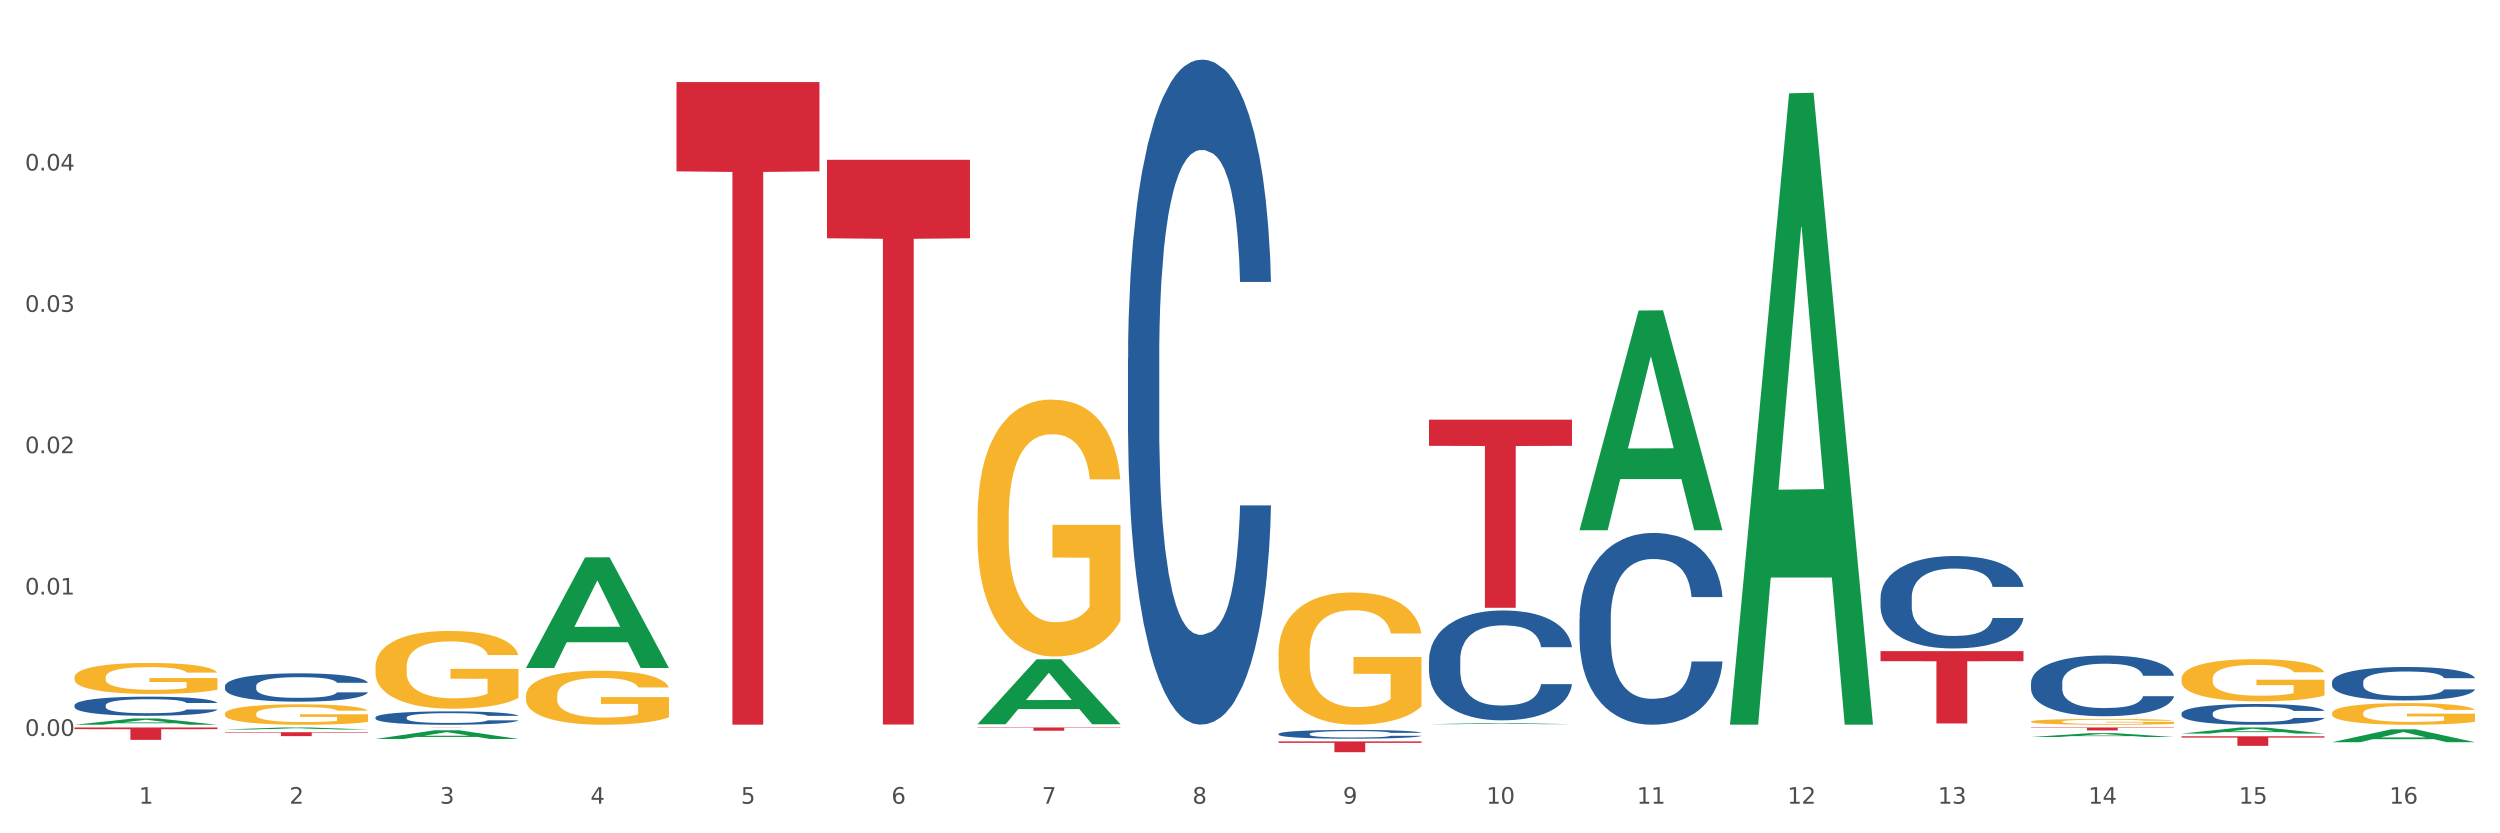
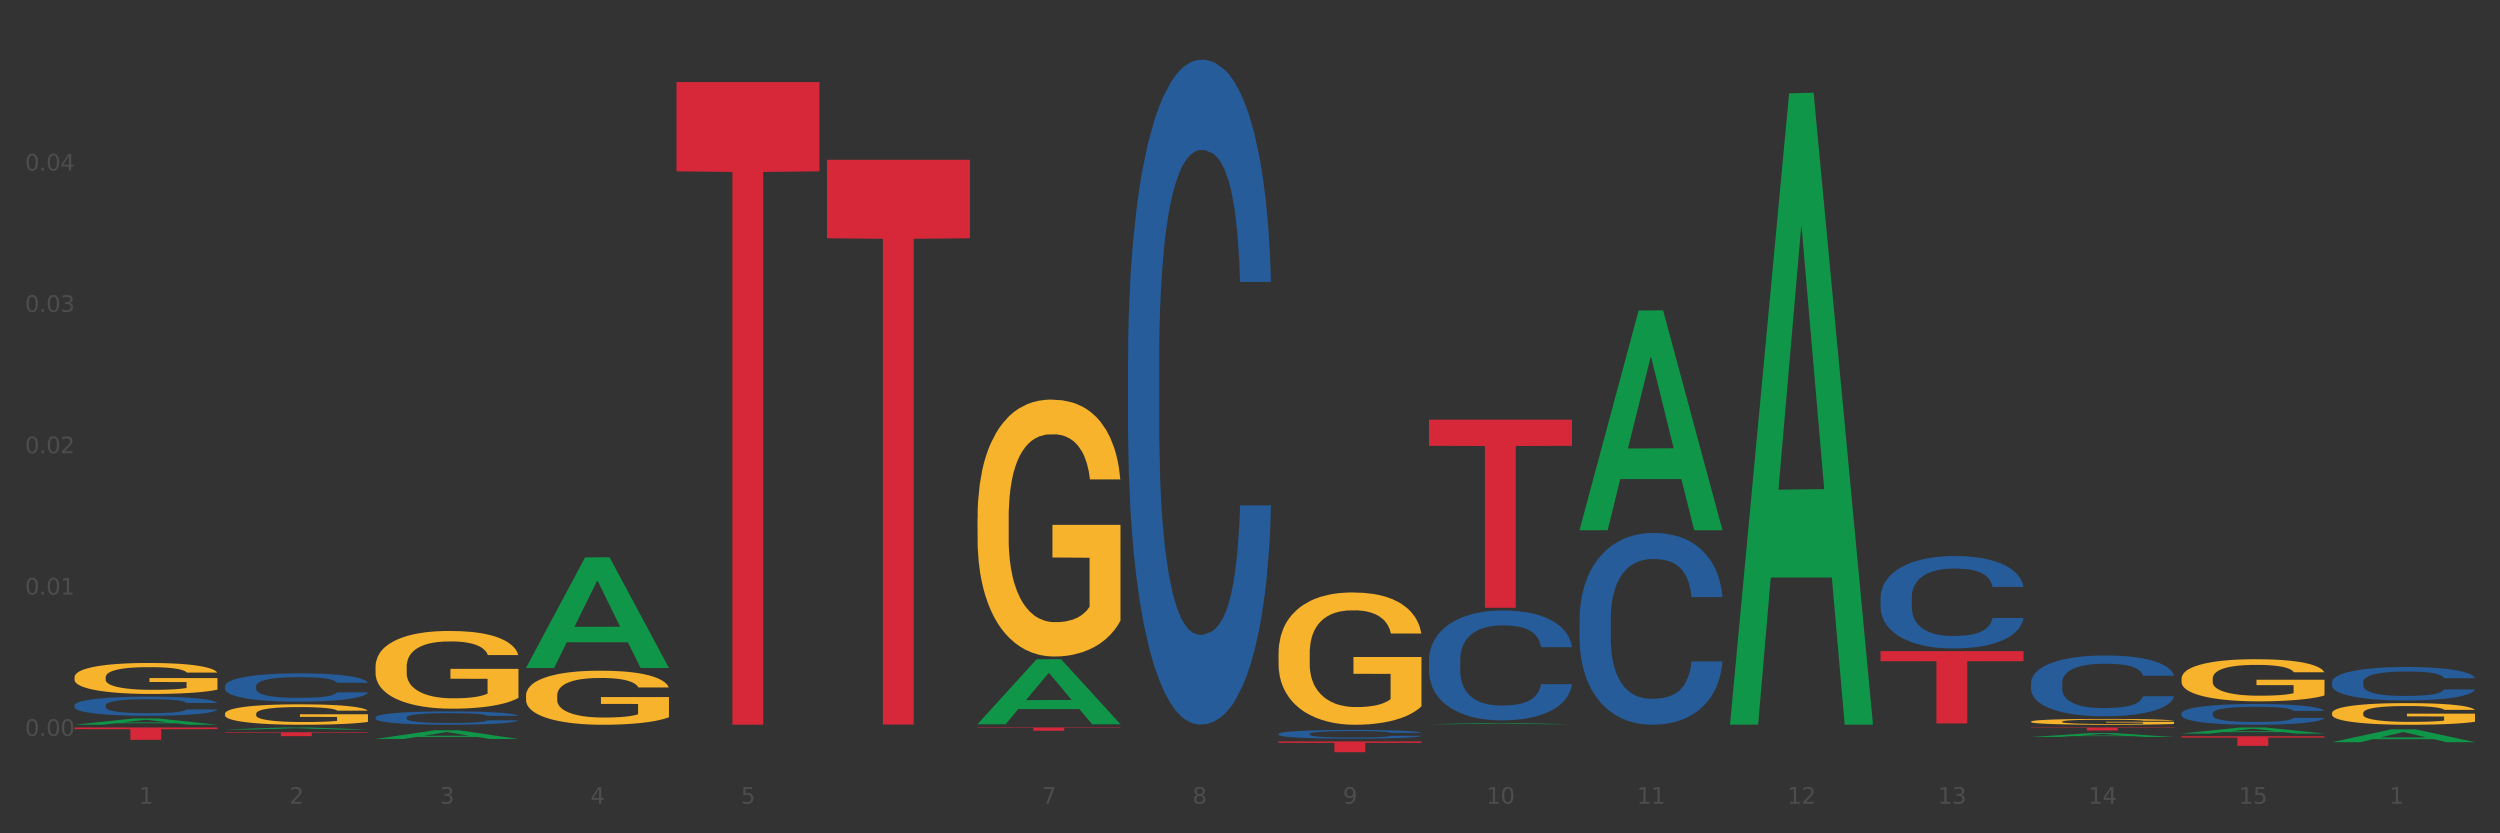
<svg xmlns="http://www.w3.org/2000/svg" xmlns:xlink="http://www.w3.org/1999/xlink" width="1080pt" height="360pt" viewBox="0 0 1080 360" version="1.1">
  <rect x="0" y="0" width="1080" height="360" fill="#333333" stroke="none" />
  <defs>
    <style type="text/css">*{stroke-linejoin: round; stroke-linecap: butt}</style>
  </defs>
  <g id="figure_1">
    <g id="patch_1">
-       <path d="M 0 360  L 1080 360  L 1080 0  L 0 0  z " style="fill: #ffffff; stroke: #ffffff; stroke-linejoin: miter" />
-     </g>
+       </g>
    <g id="axes_1">
      <g id="matplotlib.axis_1">
        <g id="xtick_1">
          <g id="text_1">
            <g style="fill: #4d4d4d" transform="translate(60.004 347.204) scale(0.096 -0.096)">
              <defs>
                <path id="DejaVuSans-31" d="M 794 531  L 1825 531  L 1825 4091  L 703 3866  L 703 4441  L 1819 4666  L 2450 4666  L 2450 531  L 3481 531  L 3481 0  L 794 0  L 794 531  z " transform="scale(0.016)" />
              </defs>
              <use xlink:href="#DejaVuSans-31" />
            </g>
          </g>
        </g>
        <g id="xtick_2">
          <g id="text_2">
            <g style="fill: #4d4d4d" transform="translate(125.021 347.204) scale(0.096 -0.096)">
              <defs>
                <path id="DejaVuSans-32" d="M 1228 531  L 3431 531  L 3431 0  L 469 0  L 469 531  Q 828 903 1448 1529  Q 2069 2156 2228 2338  Q 2531 2678 2651 2914  Q 2772 3150 2772 3378  Q 2772 3750 2511 3984  Q 2250 4219 1831 4219  Q 1534 4219 1204 4116  Q 875 4013 500 3803  L 500 4441  Q 881 4594 1212 4672  Q 1544 4750 1819 4750  Q 2544 4750 2975 4387  Q 3406 4025 3406 3419  Q 3406 3131 3298 2873  Q 3191 2616 2906 2266  Q 2828 2175 2409 1742  Q 1991 1309 1228 531  z " transform="scale(0.016)" />
              </defs>
              <use xlink:href="#DejaVuSans-32" />
            </g>
          </g>
        </g>
        <g id="xtick_3">
          <g id="text_3">
            <g style="fill: #4d4d4d" transform="translate(190.039 347.204) scale(0.096 -0.096)">
              <defs>
                <path id="DejaVuSans-33" d="M 2597 2516  Q 3050 2419 3304 2112  Q 3559 1806 3559 1356  Q 3559 666 3084 287  Q 2609 -91 1734 -91  Q 1441 -91 1130 -33  Q 819 25 488 141  L 488 750  Q 750 597 1062 519  Q 1375 441 1716 441  Q 2309 441 2620 675  Q 2931 909 2931 1356  Q 2931 1769 2642 2001  Q 2353 2234 1838 2234  L 1294 2234  L 1294 2753  L 1863 2753  Q 2328 2753 2575 2939  Q 2822 3125 2822 3475  Q 2822 3834 2567 4026  Q 2313 4219 1838 4219  Q 1578 4219 1281 4162  Q 984 4106 628 3988  L 628 4550  Q 988 4650 1302 4700  Q 1616 4750 1894 4750  Q 2613 4750 3031 4423  Q 3450 4097 3450 3541  Q 3450 3153 3228 2886  Q 3006 2619 2597 2516  z " transform="scale(0.016)" />
              </defs>
              <use xlink:href="#DejaVuSans-33" />
            </g>
          </g>
        </g>
        <g id="xtick_4">
          <g id="text_4">
            <g style="fill: #4d4d4d" transform="translate(255.056 347.204) scale(0.096 -0.096)">
              <defs>
                <path id="DejaVuSans-34" d="M 2419 4116  L 825 1625  L 2419 1625  L 2419 4116  z M 2253 4666  L 3047 4666  L 3047 1625  L 3713 1625  L 3713 1100  L 3047 1100  L 3047 0  L 2419 0  L 2419 1100  L 313 1100  L 313 1709  L 2253 4666  z " transform="scale(0.016)" />
              </defs>
              <use xlink:href="#DejaVuSans-34" />
            </g>
          </g>
        </g>
        <g id="xtick_5">
          <g id="text_5">
            <g style="fill: #4d4d4d" transform="translate(320.073 347.204) scale(0.096 -0.096)">
              <defs>
                <path id="DejaVuSans-35" d="M 691 4666  L 3169 4666  L 3169 4134  L 1269 4134  L 1269 2991  Q 1406 3038 1543 3061  Q 1681 3084 1819 3084  Q 2600 3084 3056 2656  Q 3513 2228 3513 1497  Q 3513 744 3044 326  Q 2575 -91 1722 -91  Q 1428 -91 1123 -41  Q 819 9 494 109  L 494 744  Q 775 591 1075 516  Q 1375 441 1709 441  Q 2250 441 2565 725  Q 2881 1009 2881 1497  Q 2881 1984 2565 2268  Q 2250 2553 1709 2553  Q 1456 2553 1204 2497  Q 953 2441 691 2322  L 691 4666  z " transform="scale(0.016)" />
              </defs>
              <use xlink:href="#DejaVuSans-35" />
            </g>
          </g>
        </g>
        <g id="xtick_6">
          <g id="text_6">
            <g style="fill: #4d4d4d" transform="translate(385.09 347.204) scale(0.096 -0.096)">
              <defs>
-                 <path id="DejaVuSans-36" d="M 2113 2584  Q 1688 2584 1439 2293  Q 1191 2003 1191 1497  Q 1191 994 1439 701  Q 1688 409 2113 409  Q 2538 409 2786 701  Q 3034 994 3034 1497  Q 3034 2003 2786 2293  Q 2538 2584 2113 2584  z M 3366 4563  L 3366 3988  Q 3128 4100 2886 4159  Q 2644 4219 2406 4219  Q 1781 4219 1451 3797  Q 1122 3375 1075 2522  Q 1259 2794 1537 2939  Q 1816 3084 2150 3084  Q 2853 3084 3261 2657  Q 3669 2231 3669 1497  Q 3669 778 3244 343  Q 2819 -91 2113 -91  Q 1303 -91 875 529  Q 447 1150 447 2328  Q 447 3434 972 4092  Q 1497 4750 2381 4750  Q 2619 4750 2861 4703  Q 3103 4656 3366 4563  z " transform="scale(0.016)" />
-               </defs>
+                 </defs>
              <use xlink:href="#DejaVuSans-36" />
            </g>
          </g>
        </g>
        <g id="xtick_7">
          <g id="text_7">
            <g style="fill: #4d4d4d" transform="translate(450.108 347.204) scale(0.096 -0.096)">
              <defs>
                <path id="DejaVuSans-37" d="M 525 4666  L 3525 4666  L 3525 4397  L 1831 0  L 1172 0  L 2766 4134  L 525 4134  L 525 4666  z " transform="scale(0.016)" />
              </defs>
              <use xlink:href="#DejaVuSans-37" />
            </g>
          </g>
        </g>
        <g id="xtick_8">
          <g id="text_8">
            <g style="fill: #4d4d4d" transform="translate(515.125 347.204) scale(0.096 -0.096)">
              <defs>
                <path id="DejaVuSans-38" d="M 2034 2216  Q 1584 2216 1326 1975  Q 1069 1734 1069 1313  Q 1069 891 1326 650  Q 1584 409 2034 409  Q 2484 409 2743 651  Q 3003 894 3003 1313  Q 3003 1734 2745 1975  Q 2488 2216 2034 2216  z M 1403 2484  Q 997 2584 770 2862  Q 544 3141 544 3541  Q 544 4100 942 4425  Q 1341 4750 2034 4750  Q 2731 4750 3128 4425  Q 3525 4100 3525 3541  Q 3525 3141 3298 2862  Q 3072 2584 2669 2484  Q 3125 2378 3379 2068  Q 3634 1759 3634 1313  Q 3634 634 3220 271  Q 2806 -91 2034 -91  Q 1263 -91 848 271  Q 434 634 434 1313  Q 434 1759 690 2068  Q 947 2378 1403 2484  z M 1172 3481  Q 1172 3119 1398 2916  Q 1625 2713 2034 2713  Q 2441 2713 2670 2916  Q 2900 3119 2900 3481  Q 2900 3844 2670 4047  Q 2441 4250 2034 4250  Q 1625 4250 1398 4047  Q 1172 3844 1172 3481  z " transform="scale(0.016)" />
              </defs>
              <use xlink:href="#DejaVuSans-38" />
            </g>
          </g>
        </g>
        <g id="xtick_9">
          <g id="text_9">
            <g style="fill: #4d4d4d" transform="translate(580.142 347.204) scale(0.096 -0.096)">
              <defs>
                <path id="DejaVuSans-39" d="M 703 97  L 703 672  Q 941 559 1184 500  Q 1428 441 1663 441  Q 2288 441 2617 861  Q 2947 1281 2994 2138  Q 2813 1869 2534 1725  Q 2256 1581 1919 1581  Q 1219 1581 811 2004  Q 403 2428 403 3163  Q 403 3881 828 4315  Q 1253 4750 1959 4750  Q 2769 4750 3195 4129  Q 3622 3509 3622 2328  Q 3622 1225 3098 567  Q 2575 -91 1691 -91  Q 1453 -91 1209 -44  Q 966 3 703 97  z M 1959 2075  Q 2384 2075 2632 2365  Q 2881 2656 2881 3163  Q 2881 3666 2632 3958  Q 2384 4250 1959 4250  Q 1534 4250 1286 3958  Q 1038 3666 1038 3163  Q 1038 2656 1286 2365  Q 1534 2075 1959 2075  z " transform="scale(0.016)" />
              </defs>
              <use xlink:href="#DejaVuSans-39" />
            </g>
          </g>
        </g>
        <g id="xtick_10">
          <g id="text_10">
            <g style="fill: #4d4d4d" transform="translate(642.105 347.204) scale(0.096 -0.096)">
              <defs>
                <path id="DejaVuSans-30" d="M 2034 4250  Q 1547 4250 1301 3770  Q 1056 3291 1056 2328  Q 1056 1369 1301 889  Q 1547 409 2034 409  Q 2525 409 2770 889  Q 3016 1369 3016 2328  Q 3016 3291 2770 3770  Q 2525 4250 2034 4250  z M 2034 4750  Q 2819 4750 3233 4129  Q 3647 3509 3647 2328  Q 3647 1150 3233 529  Q 2819 -91 2034 -91  Q 1250 -91 836 529  Q 422 1150 422 2328  Q 422 3509 836 4129  Q 1250 4750 2034 4750  z " transform="scale(0.016)" />
              </defs>
              <use xlink:href="#DejaVuSans-31" />
              <use xlink:href="#DejaVuSans-30" transform="translate(63.623 0)" />
            </g>
          </g>
        </g>
        <g id="xtick_11">
          <g id="text_11">
            <g style="fill: #4d4d4d" transform="translate(707.123 347.204) scale(0.096 -0.096)">
              <use xlink:href="#DejaVuSans-31" />
              <use xlink:href="#DejaVuSans-31" transform="translate(63.623 0)" />
            </g>
          </g>
        </g>
        <g id="xtick_12">
          <g id="text_12">
            <g style="fill: #4d4d4d" transform="translate(772.14 347.204) scale(0.096 -0.096)">
              <use xlink:href="#DejaVuSans-31" />
              <use xlink:href="#DejaVuSans-32" transform="translate(63.623 0)" />
            </g>
          </g>
        </g>
        <g id="xtick_13">
          <g id="text_13">
            <g style="fill: #4d4d4d" transform="translate(837.157 347.204) scale(0.096 -0.096)">
              <use xlink:href="#DejaVuSans-31" />
              <use xlink:href="#DejaVuSans-33" transform="translate(63.623 0)" />
            </g>
          </g>
        </g>
        <g id="xtick_14">
          <g id="text_14">
            <g style="fill: #4d4d4d" transform="translate(902.174 347.204) scale(0.096 -0.096)">
              <use xlink:href="#DejaVuSans-31" />
              <use xlink:href="#DejaVuSans-34" transform="translate(63.623 0)" />
            </g>
          </g>
        </g>
        <g id="xtick_15">
          <g id="text_15">
            <g style="fill: #4d4d4d" transform="translate(967.192 347.204) scale(0.096 -0.096)">
              <use xlink:href="#DejaVuSans-31" />
              <use xlink:href="#DejaVuSans-35" transform="translate(63.623 0)" />
            </g>
          </g>
        </g>
        <g id="xtick_16">
          <g id="text_16">
            <g style="fill: #4d4d4d" transform="translate(1032.209 347.204) scale(0.096 -0.096)">
              <use xlink:href="#DejaVuSans-31" />
              <use xlink:href="#DejaVuSans-36" transform="translate(63.623 0)" />
            </g>
          </g>
        </g>
        <g id="xtick_17" />
        <g id="xtick_18" />
        <g id="xtick_19" />
        <g id="xtick_20" />
        <g id="xtick_21" />
        <g id="xtick_22" />
        <g id="xtick_23" />
        <g id="xtick_24" />
        <g id="xtick_25" />
        <g id="xtick_26" />
        <g id="xtick_27" />
        <g id="xtick_28" />
        <g id="xtick_29" />
        <g id="xtick_30" />
        <g id="xtick_31" />
      </g>
      <g id="matplotlib.axis_2">
        <g id="ytick_1">
          <g id="text_17">
            <g style="fill: #4d4d4d" transform="translate(10.8 317.898) scale(0.096 -0.096)">
              <defs>
                <path id="DejaVuSans-2e" d="M 684 794  L 1344 794  L 1344 0  L 684 0  L 684 794  z " transform="scale(0.016)" />
              </defs>
              <use xlink:href="#DejaVuSans-30" />
              <use xlink:href="#DejaVuSans-2e" transform="translate(63.623 0)" />
              <use xlink:href="#DejaVuSans-30" transform="translate(95.41 0)" />
              <use xlink:href="#DejaVuSans-30" transform="translate(159.033 0)" />
            </g>
          </g>
        </g>
        <g id="ytick_2">
          <g id="text_18">
            <g style="fill: #4d4d4d" transform="translate(10.8 256.84) scale(0.096 -0.096)">
              <use xlink:href="#DejaVuSans-30" />
              <use xlink:href="#DejaVuSans-2e" transform="translate(63.623 0)" />
              <use xlink:href="#DejaVuSans-30" transform="translate(95.41 0)" />
              <use xlink:href="#DejaVuSans-31" transform="translate(159.033 0)" />
            </g>
          </g>
        </g>
        <g id="ytick_3">
          <g id="text_19">
            <g style="fill: #4d4d4d" transform="translate(10.8 195.782) scale(0.096 -0.096)">
              <use xlink:href="#DejaVuSans-30" />
              <use xlink:href="#DejaVuSans-2e" transform="translate(63.623 0)" />
              <use xlink:href="#DejaVuSans-30" transform="translate(95.41 0)" />
              <use xlink:href="#DejaVuSans-32" transform="translate(159.033 0)" />
            </g>
          </g>
        </g>
        <g id="ytick_4">
          <g id="text_20">
            <g style="fill: #4d4d4d" transform="translate(10.8 134.723) scale(0.096 -0.096)">
              <use xlink:href="#DejaVuSans-30" />
              <use xlink:href="#DejaVuSans-2e" transform="translate(63.623 0)" />
              <use xlink:href="#DejaVuSans-30" transform="translate(95.41 0)" />
              <use xlink:href="#DejaVuSans-33" transform="translate(159.033 0)" />
            </g>
          </g>
        </g>
        <g id="ytick_5">
          <g id="text_21">
            <g style="fill: #4d4d4d" transform="translate(10.8 73.665) scale(0.096 -0.096)">
              <use xlink:href="#DejaVuSans-30" />
              <use xlink:href="#DejaVuSans-2e" transform="translate(63.623 0)" />
              <use xlink:href="#DejaVuSans-30" transform="translate(95.41 0)" />
              <use xlink:href="#DejaVuSans-34" transform="translate(159.033 0)" />
            </g>
          </g>
        </g>
        <g id="ytick_6" />
        <g id="ytick_7" />
        <g id="ytick_8" />
        <g id="ytick_9" />
        <g id="ytick_10" />
      </g>
      <g id="PolyCollection_1">
        <path d="M 32.175 313.092  L 32.239 313.09  L 57.709 310.372  L 68.28 310.369  L 93.941 313.097  L 81.715 313.097  L 76.176 312.462  L 49.877 312.462  L 49.686 312.472  L 44.337 313.097  L 32.175 313.097  L 32.175 313.092  L 53.188 312.083  L 72.864 312.08  L 63.122 310.951  L 62.995 310.946  L 62.867 310.953  L 53.125 312.08  L 53.188 312.083  L 32.175 313.092  z " clip-path="url(#p9aa47f9b81)" style="fill: #109648" />
        <path d="M 97.192 315.142  L 97.256 315.141  L 122.727 314.252  L 133.297 314.251  L 158.959 315.144  L 146.733 315.144  L 141.193 314.936  L 114.894 314.936  L 114.703 314.939  L 109.354 315.144  L 97.192 315.144  L 97.192 315.142  L 118.206 314.812  L 137.882 314.811  L 128.139 314.441  L 128.012 314.44  L 127.884 314.442  L 118.142 314.811  L 118.206 314.812  L 97.192 315.142  z " clip-path="url(#p9aa47f9b81)" style="fill: #109648" />
        <path d="M 292.244 35.443  L 354.01 35.443  L 354.01 74.024  L 329.714 74.284  L 329.714 313.069  L 316.394 313.069  L 316.394 74.284  L 292.244 74.024  L 292.244 35.703  L 292.244 35.443  z " clip-path="url(#p9aa47f9b81)" style="fill: #d62839" />
        <path d="M 357.261 69.034  L 419.028 69.034  L 419.028 102.935  L 394.731 103.164  L 394.731 312.984  L 381.412 312.984  L 381.412 103.164  L 357.261 102.935  L 357.261 69.263  L 357.261 69.034  z " clip-path="url(#p9aa47f9b81)" style="fill: #d62839" />
        <path d="M 422.278 314.251  L 484.045 314.251  L 484.045 314.448  L 459.748 314.45  L 459.748 315.669  L 446.429 315.669  L 446.429 314.45  L 422.278 314.448  L 422.278 314.253  L 422.278 314.251  z " clip-path="url(#p9aa47f9b81)" style="fill: #d62839" />
        <path d="M 552.313 320.271  L 614.079 320.271  L 614.079 320.921  L 589.783 320.925  L 589.783 324.95  L 576.463 324.95  L 576.463 320.925  L 552.313 320.921  L 552.313 320.275  L 552.313 320.271  z " clip-path="url(#p9aa47f9b81)" style="fill: #d62839" />
        <path d="M 617.33 181.308  L 679.097 181.308  L 679.097 192.6  L 654.8 192.676  L 654.8 262.565  L 641.481 262.565  L 641.481 192.676  L 617.33 192.6  L 617.33 181.384  L 617.33 181.308  z " clip-path="url(#p9aa47f9b81)" style="fill: #d62839" />
        <path d="M 812.382 281.289  L 874.148 281.289  L 874.148 285.631  L 849.852 285.66  L 849.852 312.533  L 836.532 312.533  L 836.532 285.66  L 812.382 285.631  L 812.382 281.318  L 812.382 281.289  z " clip-path="url(#p9aa47f9b81)" style="fill: #d62839" />
        <path d="M 877.399 314.251  L 939.166 314.251  L 939.166 314.432  L 914.869 314.433  L 914.869 315.553  L 901.549 315.553  L 901.549 314.433  L 877.399 314.432  L 877.399 314.252  L 877.399 314.251  z " clip-path="url(#p9aa47f9b81)" style="fill: #d62839" />
        <path d="M 942.416 318.061  L 1004.183 318.061  L 1004.183 318.637  L 979.886 318.641  L 979.886 322.21  L 966.567 322.21  L 966.567 318.641  L 942.416 318.637  L 942.416 318.065  L 942.416 318.061  z " clip-path="url(#p9aa47f9b81)" style="fill: #d62839" />
        <path d="M 682.347 228.897  L 682.411 228.807  L 707.882 134.143  L 718.452 134.054  L 744.114 229.075  L 731.888 229.075  L 726.348 206.948  L 700.05 206.948  L 699.859 207.305  L 694.51 229.075  L 682.347 229.075  L 682.347 228.897  L 703.361 193.743  L 723.037 193.654  L 713.294 154.307  L 713.167 154.129  L 713.04 154.396  L 703.297 193.654  L 703.361 193.743  L 682.347 228.897  z " clip-path="url(#p9aa47f9b81)" style="fill: #109648" />
        <path d="M 747.365 312.539  L 747.428 312.283  L 772.899 40.318  L 783.469 40.062  L 809.131 313.052  L 796.905 313.052  L 791.365 249.483  L 765.067 249.483  L 764.876 250.508  L 759.527 313.052  L 747.365 313.052  L 747.365 312.539  L 768.378 211.546  L 788.054 211.29  L 778.312 98.249  L 778.184 97.736  L 778.057 98.505  L 768.314 211.29  L 768.378 211.546  L 747.365 312.539  z " clip-path="url(#p9aa47f9b81)" style="fill: #109648" />
        <path d="M 877.399 318.385  L 877.463 318.383  L 902.933 316.708  L 913.504 316.707  L 939.166 318.388  L 926.94 318.388  L 921.4 317.997  L 895.101 317.997  L 894.91 318.003  L 889.561 318.388  L 877.399 318.388  L 877.399 318.385  L 898.412 317.763  L 918.089 317.761  L 908.346 317.065  L 908.219 317.062  L 908.091 317.067  L 898.349 317.761  L 898.412 317.763  L 877.399 318.385  z " clip-path="url(#p9aa47f9b81)" style="fill: #109648" />
        <path d="M 617.33 312.862  L 617.394 312.861  L 642.865 312.35  L 653.435 312.35  L 679.097 312.863  L 666.871 312.863  L 661.331 312.743  L 635.032 312.743  L 634.841 312.745  L 629.492 312.863  L 617.33 312.863  L 617.33 312.862  L 638.343 312.672  L 658.02 312.672  L 648.277 312.459  L 648.15 312.458  L 648.022 312.46  L 638.28 312.672  L 638.343 312.672  L 617.33 312.862  z " clip-path="url(#p9aa47f9b81)" style="fill: #109648" />
        <path d="M 162.209 319.239  L 162.273 319.235  L 187.744 315.472  L 198.314 315.469  L 223.976 319.246  L 211.75 319.246  L 206.21 318.366  L 179.912 318.366  L 179.721 318.381  L 174.372 319.246  L 162.209 319.246  L 162.209 319.239  L 183.223 317.842  L 202.899 317.838  L 193.156 316.274  L 193.029 316.267  L 192.902 316.277  L 183.159 317.838  L 183.223 317.842  L 162.209 319.239  z " clip-path="url(#p9aa47f9b81)" style="fill: #109648" />
        <path d="M 227.227 288.497  L 227.29 288.452  L 252.761 240.787  L 263.331 240.742  L 288.993 288.587  L 276.767 288.587  L 271.227 277.445  L 244.929 277.445  L 244.738 277.625  L 239.389 288.587  L 227.227 288.587  L 227.227 288.497  L 248.24 270.797  L 267.916 270.752  L 258.174 250.94  L 258.046 250.85  L 257.919 250.985  L 248.176 270.752  L 248.24 270.797  L 227.227 288.497  z " clip-path="url(#p9aa47f9b81)" style="fill: #109648" />
        <path d="M 97.192 316.298  L 158.959 316.298  L 158.959 316.537  L 134.662 316.539  L 134.662 318.02  L 121.343 318.02  L 121.343 316.539  L 97.192 316.537  L 97.192 316.299  L 97.192 316.298  z " clip-path="url(#p9aa47f9b81)" style="fill: #d62839" />
        <path d="M 32.175 314.251  L 93.941 314.251  L 93.941 314.999  L 69.645 315.004  L 69.645 319.635  L 56.325 319.635  L 56.325 315.004  L 32.175 314.999  L 32.175 314.256  L 32.175 314.251  z " clip-path="url(#p9aa47f9b81)" style="fill: #d62839" />
        <path d="M 422.278 312.819  L 422.342 312.792  L 447.813 284.805  L 458.383 284.778  L 484.045 312.871  L 471.819 312.871  L 466.279 306.329  L 439.981 306.329  L 439.79 306.435  L 434.441 312.871  L 422.278 312.871  L 422.278 312.819  L 443.292 302.425  L 462.968 302.399  L 453.225 290.766  L 453.098 290.713  L 452.971 290.793  L 443.228 302.399  L 443.292 302.425  L 422.278 312.819  z " clip-path="url(#p9aa47f9b81)" style="fill: #109648" />
-         <path d="M 162.209 314.251  L 223.976 314.251  L 223.976 314.26  L 199.679 314.26  L 199.679 314.315  L 186.36 314.315  L 186.36 314.26  L 162.209 314.26  L 162.209 314.251  L 162.209 314.251  z " clip-path="url(#p9aa47f9b81)" style="fill: #d62839" />
        <path d="M 942.416 293.191  L 942.489 293.174  L 942.489 292.576  L 942.635 292.061  L 943.364 290.815  L 944.458 289.785  L 945.26 289.237  L 946.063 288.789  L 947.011 288.34  L 948.177 287.875  L 950.292 287.194  L 951.605 286.845  L 953.209 286.479  L 956.126 285.948  L 958.241 285.649  L 960.429 285.399  L 964.002 285.1  L 966.335 284.967  L 968.815 284.868  L 971.805 284.801  L 974.065 284.785  L 979.024 284.835  L 983.254 284.984  L 985.296 285.1  L 987.921 285.3  L 989.306 285.433  L 991.567 285.698  L 993.901 286.047  L 995.505 286.346  L 997.911 286.911  L 999.734 287.476  L 1001.412 288.174  L 1002.287 288.656  L 1002.943 289.104  L 1003.526 289.619  L 1004.11 290.433  L 990.984 290.433  L 990.473 289.852  L 989.671 289.304  L 988.504 288.772  L 987.483 288.44  L 985.733 288.024  L 984.129 287.758  L 982.451 287.559  L 980.41 287.393  L 978.805 287.31  L 976.545 287.243  L 972.096 287.26  L 969.106 287.393  L 967.065 287.559  L 965.752 287.709  L 964.585 287.875  L 963.273 288.107  L 961.741 288.456  L 960.647 288.772  L 959.553 289.171  L 958.678 289.569  L 957.876 290.035  L 957.22 290.533  L 956.709 291.048  L 956.272 291.679  L 955.907 292.726  L 955.907 295.002  L 956.053 295.517  L 956.418 296.198  L 956.855 296.713  L 957.585 297.328  L 958.241 297.743  L 959.481 298.341  L 960.866 298.84  L 961.96 299.155  L 963.054 299.421  L 964.95 299.787  L 967.065 300.086  L 968.888 300.268  L 971.367 300.435  L 973.044 300.501  L 974.503 300.534  L 978.076 300.534  L 980.628 300.484  L 983.472 300.368  L 985.66 300.219  L 987.483 300.036  L 989.525 299.737  L 990.838 299.454  L 990.838 295.982  L 974.795 295.966  L 974.795 293.656  L 1004.183 293.656  L 1004.183 300.435  L 1002.943 300.783  L 1001.558 301.099  L 1000.099 301.382  L 997.911 301.73  L 995.286 302.063  L 992.953 302.295  L 990.473 302.495  L 987.556 302.677  L 983.764 302.844  L 981.431 302.91  L 978.514 302.96  L 975.086 302.976  L 972.096 302.943  L 969.179 302.86  L 966.117 302.711  L 963.127 302.495  L 960.866 302.279  L 958.605 302.013  L 956.199 301.664  L 954.303 301.332  L 952.844 301.033  L 951.24 300.651  L 949.49 300.152  L 948.177 299.704  L 947.011 299.238  L 945.771 298.64  L 944.896 298.125  L 944.021 297.477  L 943.51 296.996  L 942.927 296.248  L 942.489 295.201  L 942.416 293.191  z " clip-path="url(#p9aa47f9b81)" style="fill: #f7b32b" />
        <path d="M 942.416 316.902  L 942.48 316.899  L 967.951 314.254  L 978.521 314.251  L 1004.183 316.907  L 991.957 316.907  L 986.417 316.288  L 960.118 316.288  L 959.927 316.298  L 954.579 316.907  L 942.416 316.907  L 942.416 316.902  L 963.43 315.919  L 983.106 315.917  L 973.363 314.817  L 973.236 314.812  L 973.109 314.82  L 963.366 315.917  L 963.43 315.919  L 942.416 316.902  z " clip-path="url(#p9aa47f9b81)" style="fill: #109648" />
        <path d="M 1007.434 320.625  L 1007.497 320.619  L 1032.968 315.071  L 1043.538 315.066  L 1069.2 320.635  L 1056.974 320.635  L 1051.434 319.338  L 1025.136 319.338  L 1024.945 319.359  L 1019.596 320.635  L 1007.434 320.635  L 1007.434 320.625  L 1028.447 318.564  L 1048.123 318.559  L 1038.38 316.253  L 1038.253 316.242  L 1038.126 316.258  L 1028.383 318.559  L 1028.447 318.564  L 1007.434 320.625  z " clip-path="url(#p9aa47f9b81)" style="fill: #109648" />
        <path d="M 877.399 311.74  L 877.472 311.738  L 877.472 311.655  L 877.618 311.583  L 878.347 311.41  L 879.441 311.268  L 880.243 311.192  L 881.045 311.129  L 881.993 311.067  L 883.16 311.003  L 885.275 310.908  L 886.588 310.86  L 888.192 310.809  L 891.109 310.735  L 893.224 310.694  L 895.411 310.659  L 898.985 310.618  L 901.318 310.599  L 903.798 310.586  L 906.787 310.576  L 909.048 310.574  L 914.007 310.581  L 918.236 310.602  L 920.278 310.618  L 922.904 310.645  L 924.289 310.664  L 926.55 310.701  L 928.883 310.749  L 930.488 310.791  L 932.894 310.869  L 934.717 310.947  L 936.394 311.044  L 937.27 311.111  L 937.926 311.173  L 938.509 311.245  L 939.093 311.357  L 925.966 311.357  L 925.456 311.277  L 924.654 311.201  L 923.487 311.127  L 922.466 311.081  L 920.716 311.023  L 919.111 310.986  L 917.434 310.959  L 915.392 310.936  L 913.788 310.924  L 911.527 310.915  L 907.079 310.917  L 904.089 310.936  L 902.047 310.959  L 900.735 310.98  L 899.568 311.003  L 898.255 311.035  L 896.724 311.083  L 895.63 311.127  L 894.536 311.182  L 893.661 311.238  L 892.859 311.302  L 892.203 311.371  L 891.692 311.443  L 891.255 311.53  L 890.89 311.675  L 890.89 311.991  L 891.036 312.063  L 891.4 312.157  L 891.838 312.229  L 892.567 312.314  L 893.224 312.371  L 894.463 312.454  L 895.849 312.523  L 896.943 312.567  L 898.037 312.604  L 899.933 312.655  L 902.047 312.696  L 903.87 312.722  L 906.35 312.745  L 908.027 312.754  L 909.486 312.759  L 913.059 312.759  L 915.611 312.752  L 918.455 312.735  L 920.643 312.715  L 922.466 312.689  L 924.508 312.648  L 925.82 312.609  L 925.82 312.127  L 909.777 312.125  L 909.777 311.805  L 939.166 311.805  L 939.166 312.745  L 937.926 312.793  L 936.54 312.837  L 935.082 312.876  L 932.894 312.924  L 930.269 312.971  L 927.935 313.003  L 925.456 313.03  L 922.539 313.056  L 918.747 313.079  L 916.413 313.088  L 913.496 313.095  L 910.069 313.097  L 907.079 313.093  L 904.162 313.081  L 901.099 313.06  L 898.109 313.03  L 895.849 313  L 893.588 312.964  L 891.182 312.915  L 889.286 312.869  L 887.827 312.828  L 886.223 312.775  L 884.473 312.706  L 883.16 312.643  L 881.993 312.579  L 880.754 312.496  L 879.879 312.424  L 879.003 312.335  L 878.493 312.268  L 877.91 312.164  L 877.472 312.019  L 877.399 311.74  z " clip-path="url(#p9aa47f9b81)" style="fill: #f7b32b" />
        <path d="M 162.209 309.911  L 162.282 309.906  L 162.282 309.758  L 162.502 309.557  L 163.305 309.188  L 164.327 308.908  L 166.079 308.58  L 167.028 308.443  L 168.269 308.289  L 170.825 308.041  L 173.745 307.83  L 175.789 307.713  L 177.323 307.64  L 180.754 307.507  L 182.725 307.449  L 184.77 307.402  L 186.522 307.37  L 189.442 307.333  L 191.778 307.317  L 194.48 307.312  L 196.743 307.317  L 199.737 307.338  L 204.117 307.402  L 205.796 307.439  L 208.06 307.502  L 210.396 307.587  L 212.294 307.671  L 214.485 307.793  L 216.748 307.951  L 218.938 308.152  L 220.471 308.337  L 221.713 308.532  L 222.808 308.77  L 223.611 309.029  L 223.976 309.246  L 210.615 309.246  L 210.25 309.05  L 209.52 308.839  L 208.79 308.696  L 207.987 308.58  L 206.746 308.448  L 205.65 308.363  L 203.825 308.263  L 202.146 308.2  L 200.759 308.163  L 199.079 308.131  L 195.502 308.099  L 192.947 308.099  L 191.34 308.11  L 189.369 308.136  L 187.69 308.173  L 185.719 308.237  L 184.185 308.305  L 182.652 308.395  L 181.776 308.458  L 180.462 308.575  L 179.586 308.67  L 178.418 308.834  L 177.761 308.95  L 176.592 309.251  L 176.081 309.473  L 175.862 309.626  L 175.716 309.795  L 175.716 310.619  L 176.154 310.989  L 176.519 311.148  L 177.104 311.327  L 178.199 311.56  L 179.805 311.787  L 181.484 311.951  L 182.871 312.051  L 184.185 312.125  L 185.5 312.183  L 187.106 312.236  L 188.42 312.268  L 190.391 312.299  L 192.728 312.315  L 194.553 312.315  L 198.276 312.289  L 199.956 312.263  L 201.562 312.226  L 203.314 312.167  L 204.701 312.104  L 205.504 312.056  L 206.819 311.956  L 207.841 311.85  L 208.717 311.729  L 209.301 311.623  L 209.958 311.465  L 210.469 311.285  L 210.615 311.19  L 223.976 311.19  L 223.684 311.38  L 223.173 311.565  L 222.151 311.813  L 221.348 311.956  L 220.106 312.13  L 218.792 312.278  L 216.967 312.442  L 215.288 312.564  L 213.535 312.669  L 211.637 312.764  L 208.206 312.897  L 206.965 312.933  L 204.336 312.997  L 202.292 313.034  L 199.299 313.071  L 196.232 313.092  L 193.02 313.097  L 190.172 313.087  L 187.033 313.055  L 185.062 313.023  L 182.871 312.976  L 180.316 312.902  L 177.907 312.812  L 175.643 312.706  L 173.526 312.585  L 171.555 312.447  L 168.999 312.22  L 167.101 311.998  L 165.714 311.792  L 164.765 311.618  L 163.816 311.396  L 163.305 311.243  L 162.502 310.873  L 162.209 310.53  L 162.209 309.911  z " clip-path="url(#p9aa47f9b81)" style="fill: #255c99" />
        <path d="M 487.296 154.845  L 487.369 154.582  L 487.369 147.236  L 487.588 137.266  L 488.391 118.9  L 489.413 104.995  L 491.165 88.728  L 492.114 81.906  L 493.356 74.298  L 495.911 61.966  L 498.831 51.472  L 500.876 45.699  L 502.409 42.026  L 505.84 35.467  L 507.811 32.581  L 509.856 30.22  L 511.608 28.646  L 514.528 26.809  L 516.865 26.022  L 519.566 25.759  L 521.829 26.022  L 524.823 27.071  L 529.203 30.22  L 530.883 32.056  L 533.146 35.205  L 535.482 39.403  L 537.38 43.601  L 539.571 49.635  L 541.834 57.506  L 544.024 67.476  L 545.558 76.659  L 546.799 86.367  L 547.894 98.173  L 548.697 111.029  L 549.062 121.786  L 535.701 121.786  L 535.336 112.079  L 534.606 101.584  L 533.876 94.5  L 533.073 88.728  L 531.832 82.169  L 530.737 77.971  L 528.911 72.986  L 527.232 69.837  L 525.845 68.001  L 524.166 66.427  L 520.588 64.852  L 518.033 64.852  L 516.427 65.377  L 514.455 66.689  L 512.776 68.526  L 510.805 71.674  L 509.272 75.085  L 507.738 79.545  L 506.862 82.693  L 505.548 88.465  L 504.672 93.188  L 503.504 101.322  L 502.847 107.094  L 501.679 122.049  L 501.168 133.068  L 500.949 140.677  L 500.803 149.073  L 500.803 190.002  L 501.241 208.368  L 501.606 216.239  L 502.19 225.159  L 503.285 236.703  L 504.891 247.985  L 506.57 256.119  L 507.957 261.104  L 509.272 264.777  L 510.586 267.663  L 512.192 270.287  L 513.506 271.861  L 515.478 273.435  L 517.814 274.222  L 519.639 274.222  L 523.363 272.91  L 525.042 271.598  L 526.648 269.762  L 528.4 266.876  L 529.787 263.727  L 530.591 261.366  L 531.905 256.381  L 532.927 251.134  L 533.803 245.099  L 534.387 239.852  L 535.044 231.981  L 535.555 223.06  L 535.701 218.338  L 549.062 218.338  L 548.77 227.783  L 548.259 236.966  L 547.237 249.297  L 546.434 256.381  L 545.193 265.039  L 543.878 272.386  L 542.053 280.519  L 540.374 286.553  L 538.622 291.801  L 536.723 296.523  L 533.292 303.083  L 532.051 304.919  L 529.422 308.068  L 527.378 309.904  L 524.385 311.741  L 521.318 312.79  L 518.106 313.053  L 515.258 312.528  L 512.119 310.954  L 510.148 309.379  L 507.957 307.018  L 505.402 303.345  L 502.993 298.885  L 500.73 293.637  L 498.612 287.603  L 496.641 280.781  L 494.086 269.5  L 492.187 258.48  L 490.8 248.248  L 489.851 239.59  L 488.902 228.57  L 488.391 220.961  L 487.588 202.596  L 487.296 185.542  L 487.296 154.845  z " clip-path="url(#p9aa47f9b81)" style="fill: #255c99" />
        <path d="M 552.313 317.028  L 552.386 317.025  L 552.386 316.928  L 552.605 316.796  L 553.408 316.554  L 554.43 316.37  L 556.182 316.155  L 557.132 316.065  L 558.373 315.965  L 560.928 315.802  L 563.848 315.663  L 565.893 315.587  L 567.426 315.539  L 570.857 315.452  L 572.829 315.414  L 574.873 315.383  L 576.625 315.362  L 579.546 315.338  L 581.882 315.328  L 584.583 315.324  L 586.847 315.328  L 589.84 315.341  L 594.221 315.383  L 595.9 315.407  L 598.163 315.449  L 600.499 315.504  L 602.398 315.56  L 604.588 315.639  L 606.851 315.743  L 609.042 315.875  L 610.575 315.996  L 611.816 316.124  L 612.911 316.28  L 613.714 316.45  L 614.079 316.592  L 600.718 316.592  L 600.353 316.464  L 599.623 316.325  L 598.893 316.231  L 598.09 316.155  L 596.849 316.069  L 595.754 316.013  L 593.929 315.947  L 592.249 315.906  L 590.862 315.882  L 589.183 315.861  L 585.605 315.84  L 583.05 315.84  L 581.444 315.847  L 579.473 315.864  L 577.793 315.889  L 575.822 315.93  L 574.289 315.975  L 572.756 316.034  L 571.88 316.076  L 570.565 316.152  L 569.689 316.214  L 568.521 316.322  L 567.864 316.398  L 566.696 316.595  L 566.185 316.741  L 565.966 316.841  L 565.82 316.952  L 565.82 317.492  L 566.258 317.735  L 566.623 317.839  L 567.207 317.956  L 568.302 318.109  L 569.908 318.258  L 571.588 318.365  L 572.975 318.431  L 574.289 318.479  L 575.603 318.517  L 577.209 318.552  L 578.523 318.573  L 580.495 318.594  L 582.831 318.604  L 584.656 318.604  L 588.38 318.587  L 590.059 318.569  L 591.665 318.545  L 593.418 318.507  L 594.805 318.465  L 595.608 318.434  L 596.922 318.368  L 597.944 318.299  L 598.82 318.22  L 599.404 318.15  L 600.061 318.046  L 600.572 317.929  L 600.718 317.866  L 614.079 317.866  L 613.787 317.991  L 613.276 318.112  L 612.254 318.275  L 611.451 318.368  L 610.21 318.483  L 608.896 318.58  L 607.07 318.687  L 605.391 318.767  L 603.639 318.836  L 601.741 318.898  L 598.309 318.985  L 597.068 319.009  L 594.44 319.051  L 592.395 319.075  L 589.402 319.099  L 586.336 319.113  L 583.123 319.117  L 580.276 319.11  L 577.136 319.089  L 575.165 319.068  L 572.975 319.037  L 570.419 318.988  L 568.01 318.93  L 565.747 318.86  L 563.629 318.781  L 561.658 318.691  L 559.103 318.542  L 557.205 318.396  L 555.817 318.261  L 554.868 318.147  L 553.919 318.001  L 553.408 317.901  L 552.605 317.658  L 552.313 317.433  L 552.313 317.028  z " clip-path="url(#p9aa47f9b81)" style="fill: #255c99" />
        <path d="M 617.33 285.051  L 617.403 285.008  L 617.403 283.794  L 617.622 282.146  L 618.425 279.111  L 619.447 276.813  L 621.2 274.125  L 622.149 272.998  L 623.39 271.74  L 625.945 269.703  L 628.866 267.968  L 630.91 267.014  L 632.443 266.407  L 635.875 265.324  L 637.846 264.847  L 639.89 264.456  L 641.642 264.196  L 644.563 263.893  L 646.899 263.763  L 649.601 263.719  L 651.864 263.763  L 654.857 263.936  L 659.238 264.456  L 660.917 264.76  L 663.18 265.28  L 665.517 265.974  L 667.415 266.668  L 669.605 267.665  L 671.869 268.966  L 674.059 270.613  L 675.592 272.131  L 676.833 273.735  L 677.928 275.686  L 678.732 277.811  L 679.097 279.588  L 665.736 279.588  L 665.371 277.984  L 664.641 276.25  L 663.91 275.079  L 663.107 274.125  L 661.866 273.041  L 660.771 272.347  L 658.946 271.524  L 657.267 271.003  L 655.879 270.7  L 654.2 270.44  L 650.623 270.18  L 648.067 270.18  L 646.461 270.266  L 644.49 270.483  L 642.811 270.787  L 640.839 271.307  L 639.306 271.871  L 637.773 272.608  L 636.897 273.128  L 635.583 274.082  L 634.707 274.862  L 633.538 276.206  L 632.881 277.16  L 631.713 279.632  L 631.202 281.453  L 630.983 282.71  L 630.837 284.097  L 630.837 290.861  L 631.275 293.896  L 631.64 295.197  L 632.224 296.671  L 633.319 298.579  L 634.926 300.443  L 636.605 301.787  L 637.992 302.611  L 639.306 303.218  L 640.62 303.695  L 642.227 304.129  L 643.541 304.389  L 645.512 304.649  L 647.848 304.779  L 649.674 304.779  L 653.397 304.562  L 655.076 304.345  L 656.683 304.042  L 658.435 303.565  L 659.822 303.045  L 660.625 302.654  L 661.939 301.831  L 662.961 300.964  L 663.837 299.966  L 664.422 299.099  L 665.079 297.798  L 665.59 296.324  L 665.736 295.544  L 679.097 295.544  L 678.805 297.105  L 678.293 298.622  L 677.271 300.66  L 676.468 301.831  L 675.227 303.261  L 673.913 304.475  L 672.088 305.82  L 670.408 306.817  L 668.656 307.684  L 666.758 308.464  L 663.326 309.548  L 662.085 309.852  L 659.457 310.372  L 657.413 310.676  L 654.419 310.979  L 651.353 311.153  L 648.14 311.196  L 645.293 311.109  L 642.154 310.849  L 640.182 310.589  L 637.992 310.199  L 635.437 309.592  L 633.027 308.855  L 630.764 307.987  L 628.647 306.99  L 626.675 305.863  L 624.12 303.999  L 622.222 302.178  L 620.835 300.487  L 619.886 299.056  L 618.936 297.235  L 618.425 295.977  L 617.622 292.942  L 617.33 290.124  L 617.33 285.051  z " clip-path="url(#p9aa47f9b81)" style="fill: #255c99" />
        <path d="M 682.347 267.455  L 682.42 267.379  L 682.42 265.26  L 682.639 262.385  L 683.443 257.089  L 684.465 253.079  L 686.217 248.388  L 687.166 246.421  L 688.407 244.226  L 690.963 240.67  L 693.883 237.644  L 695.927 235.979  L 697.46 234.92  L 700.892 233.028  L 702.863 232.196  L 704.907 231.515  L 706.66 231.061  L 709.58 230.532  L 711.916 230.305  L 714.618 230.229  L 716.881 230.305  L 719.875 230.607  L 724.255 231.515  L 725.934 232.045  L 728.198 232.953  L 730.534 234.163  L 732.432 235.374  L 734.623 237.114  L 736.886 239.384  L 739.076 242.259  L 740.609 244.907  L 741.85 247.707  L 742.946 251.112  L 743.749 254.819  L 744.114 257.921  L 730.753 257.921  L 730.388 255.122  L 729.658 252.095  L 728.928 250.052  L 728.125 248.388  L 726.883 246.496  L 725.788 245.286  L 723.963 243.848  L 722.284 242.94  L 720.897 242.411  L 719.217 241.957  L 715.64 241.503  L 713.085 241.503  L 711.478 241.654  L 709.507 242.032  L 707.828 242.562  L 705.857 243.47  L 704.323 244.453  L 702.79 245.74  L 701.914 246.648  L 700.6 248.312  L 699.724 249.674  L 698.556 252.02  L 697.899 253.684  L 696.73 257.997  L 696.219 261.175  L 696 263.369  L 695.854 265.79  L 695.854 277.593  L 696.292 282.89  L 696.657 285.159  L 697.241 287.732  L 698.337 291.061  L 699.943 294.315  L 701.622 296.66  L 703.009 298.098  L 704.323 299.157  L 705.638 299.989  L 707.244 300.746  L 708.558 301.2  L 710.529 301.654  L 712.866 301.881  L 714.691 301.881  L 718.414 301.502  L 720.094 301.124  L 721.7 300.595  L 723.452 299.762  L 724.839 298.854  L 725.642 298.173  L 726.956 296.736  L 727.979 295.223  L 728.855 293.482  L 729.439 291.969  L 730.096 289.699  L 730.607 287.127  L 730.753 285.765  L 744.114 285.765  L 743.822 288.489  L 743.311 291.137  L 742.289 294.693  L 741.485 296.736  L 740.244 299.233  L 738.93 301.351  L 737.105 303.697  L 735.426 305.437  L 733.673 306.95  L 731.775 308.312  L 728.344 310.204  L 727.102 310.733  L 724.474 311.641  L 722.43 312.171  L 719.436 312.7  L 716.37 313.003  L 713.158 313.079  L 710.31 312.927  L 707.171 312.473  L 705.2 312.019  L 703.009 311.338  L 700.454 310.279  L 698.045 308.993  L 695.781 307.48  L 693.664 305.74  L 691.693 303.772  L 689.137 300.519  L 687.239 297.341  L 685.852 294.39  L 684.903 291.893  L 683.954 288.716  L 683.443 286.521  L 682.639 281.225  L 682.347 276.307  L 682.347 267.455  z " clip-path="url(#p9aa47f9b81)" style="fill: #255c99" />
        <path d="M 812.382 258.143  L 812.455 258.107  L 812.455 257.086  L 812.674 255.7  L 813.477 253.147  L 814.499 251.214  L 816.251 248.953  L 817.201 248.005  L 818.442 246.947  L 820.997 245.233  L 823.917 243.774  L 825.962 242.972  L 827.495 242.461  L 830.926 241.55  L 832.898 241.148  L 834.942 240.82  L 836.694 240.601  L 839.615 240.346  L 841.951 240.237  L 844.652 240.2  L 846.916 240.237  L 849.909 240.382  L 854.29 240.82  L 855.969 241.075  L 858.232 241.513  L 860.568 242.097  L 862.467 242.68  L 864.657 243.519  L 866.92 244.613  L 869.111 245.999  L 870.644 247.275  L 871.885 248.625  L 872.98 250.266  L 873.783 252.053  L 874.148 253.548  L 860.787 253.548  L 860.422 252.199  L 859.692 250.74  L 858.962 249.755  L 858.159 248.953  L 856.918 248.041  L 855.823 247.458  L 853.998 246.765  L 852.318 246.327  L 850.931 246.072  L 849.252 245.853  L 845.674 245.634  L 843.119 245.634  L 841.513 245.707  L 839.542 245.889  L 837.862 246.145  L 835.891 246.582  L 834.358 247.057  L 832.825 247.677  L 831.949 248.114  L 830.634 248.917  L 829.758 249.573  L 828.59 250.704  L 827.933 251.506  L 826.765 253.585  L 826.254 255.116  L 826.035 256.174  L 825.889 257.341  L 825.889 263.031  L 826.327 265.583  L 826.692 266.678  L 827.276 267.918  L 828.371 269.522  L 829.977 271.09  L 831.657 272.221  L 833.044 272.914  L 834.358 273.425  L 835.672 273.826  L 837.278 274.19  L 838.592 274.409  L 840.564 274.628  L 842.9 274.737  L 844.725 274.737  L 848.449 274.555  L 850.128 274.373  L 851.734 274.117  L 853.486 273.716  L 854.874 273.279  L 855.677 272.95  L 856.991 272.257  L 858.013 271.528  L 858.889 270.689  L 859.473 269.96  L 860.13 268.866  L 860.641 267.626  L 860.787 266.969  L 874.148 266.969  L 873.856 268.282  L 873.345 269.559  L 872.323 271.273  L 871.52 272.257  L 870.279 273.461  L 868.965 274.482  L 867.139 275.613  L 865.46 276.452  L 863.708 277.181  L 861.81 277.837  L 858.378 278.749  L 857.137 279.004  L 854.509 279.442  L 852.464 279.697  L 849.471 279.953  L 846.405 280.099  L 843.192 280.135  L 840.345 280.062  L 837.205 279.843  L 835.234 279.624  L 833.044 279.296  L 830.488 278.786  L 828.079 278.166  L 825.816 277.436  L 823.698 276.597  L 821.727 275.649  L 819.172 274.081  L 817.274 272.549  L 815.886 271.127  L 814.937 269.923  L 813.988 268.392  L 813.477 267.334  L 812.674 264.781  L 812.382 262.411  L 812.382 258.143  z " clip-path="url(#p9aa47f9b81)" style="fill: #255c99" />
        <path d="M 877.399 294.962  L 877.472 294.938  L 877.472 294.266  L 877.691 293.355  L 878.494 291.677  L 879.516 290.406  L 881.269 288.919  L 882.218 288.296  L 883.459 287.6  L 886.014 286.473  L 888.935 285.514  L 890.979 284.987  L 892.512 284.651  L 895.944 284.052  L 897.915 283.788  L 899.959 283.572  L 901.711 283.428  L 904.632 283.26  L 906.968 283.189  L 909.67 283.165  L 911.933 283.189  L 914.926 283.284  L 919.307 283.572  L 920.986 283.74  L 923.249 284.028  L 925.586 284.411  L 927.484 284.795  L 929.674 285.346  L 931.938 286.066  L 934.128 286.977  L 935.661 287.816  L 936.902 288.703  L 937.997 289.782  L 938.8 290.957  L 939.166 291.94  L 925.805 291.94  L 925.44 291.053  L 924.71 290.094  L 923.979 289.447  L 923.176 288.919  L 921.935 288.32  L 920.84 287.936  L 919.015 287.481  L 917.336 287.193  L 915.948 287.025  L 914.269 286.881  L 910.692 286.737  L 908.136 286.737  L 906.53 286.785  L 904.559 286.905  L 902.88 287.073  L 900.908 287.361  L 899.375 287.672  L 897.842 288.08  L 896.966 288.368  L 895.652 288.895  L 894.775 289.327  L 893.607 290.07  L 892.95 290.598  L 891.782 291.964  L 891.271 292.971  L 891.052 293.667  L 890.906 294.434  L 890.906 298.175  L 891.344 299.853  L 891.709 300.572  L 892.293 301.388  L 893.388 302.443  L 894.995 303.474  L 896.674 304.217  L 898.061 304.672  L 899.375 305.008  L 900.689 305.272  L 902.296 305.512  L 903.61 305.656  L 905.581 305.799  L 907.917 305.871  L 909.743 305.871  L 913.466 305.751  L 915.145 305.632  L 916.751 305.464  L 918.504 305.2  L 919.891 304.912  L 920.694 304.696  L 922.008 304.241  L 923.03 303.761  L 923.906 303.21  L 924.491 302.73  L 925.148 302.011  L 925.659 301.196  L 925.805 300.764  L 939.166 300.764  L 938.873 301.627  L 938.362 302.467  L 937.34 303.593  L 936.537 304.241  L 935.296 305.032  L 933.982 305.704  L 932.157 306.447  L 930.477 306.998  L 928.725 307.478  L 926.827 307.909  L 923.395 308.509  L 922.154 308.677  L 919.526 308.964  L 917.482 309.132  L 914.488 309.3  L 911.422 309.396  L 908.209 309.42  L 905.362 309.372  L 902.223 309.228  L 900.251 309.084  L 898.061 308.869  L 895.506 308.533  L 893.096 308.125  L 890.833 307.646  L 888.716 307.094  L 886.744 306.471  L 884.189 305.44  L 882.291 304.433  L 880.904 303.498  L 879.954 302.706  L 879.005 301.699  L 878.494 301.004  L 877.691 299.325  L 877.399 297.767  L 877.399 294.962  z " clip-path="url(#p9aa47f9b81)" style="fill: #255c99" />
        <path d="M 942.416 308.159  L 942.489 308.151  L 942.489 307.922  L 942.708 307.611  L 943.512 307.037  L 944.534 306.603  L 946.286 306.096  L 947.235 305.883  L 948.476 305.645  L 951.032 305.261  L 953.952 304.933  L 955.996 304.753  L 957.529 304.638  L 960.961 304.433  L 962.932 304.343  L 964.976 304.27  L 966.729 304.221  L 969.649 304.163  L 971.985 304.139  L 974.687 304.13  L 976.95 304.139  L 979.943 304.171  L 984.324 304.27  L 986.003 304.327  L 988.267 304.425  L 990.603 304.556  L 992.501 304.687  L 994.691 304.876  L 996.955 305.121  L 999.145 305.432  L 1000.678 305.719  L 1001.919 306.022  L 1003.015 306.391  L 1003.818 306.792  L 1004.183 307.128  L 990.822 307.128  L 990.457 306.825  L 989.727 306.497  L 988.997 306.276  L 988.194 306.096  L 986.952 305.891  L 985.857 305.76  L 984.032 305.604  L 982.353 305.506  L 980.966 305.449  L 979.286 305.4  L 975.709 305.351  L 973.154 305.351  L 971.547 305.367  L 969.576 305.408  L 967.897 305.465  L 965.926 305.563  L 964.392 305.67  L 962.859 305.809  L 961.983 305.907  L 960.669 306.088  L 959.793 306.235  L 958.625 306.489  L 957.967 306.669  L 956.799 307.136  L 956.288 307.48  L 956.069 307.717  L 955.923 307.979  L 955.923 309.257  L 956.361 309.83  L 956.726 310.076  L 957.31 310.354  L 958.406 310.714  L 960.012 311.066  L 961.691 311.32  L 963.078 311.476  L 964.392 311.591  L 965.707 311.681  L 967.313 311.762  L 968.627 311.812  L 970.598 311.861  L 972.935 311.885  L 974.76 311.885  L 978.483 311.844  L 980.163 311.803  L 981.769 311.746  L 983.521 311.656  L 984.908 311.558  L 985.711 311.484  L 987.025 311.328  L 988.048 311.165  L 988.924 310.976  L 989.508 310.813  L 990.165 310.567  L 990.676 310.288  L 990.822 310.141  L 1004.183 310.141  L 1003.891 310.436  L 1003.38 310.723  L 1002.358 311.107  L 1001.554 311.328  L 1000.313 311.599  L 998.999 311.828  L 997.174 312.082  L 995.495 312.27  L 993.742 312.434  L 991.844 312.581  L 988.413 312.786  L 987.171 312.843  L 984.543 312.942  L 982.499 312.999  L 979.505 313.056  L 976.439 313.089  L 973.227 313.097  L 970.379 313.081  L 967.24 313.032  L 965.268 312.983  L 963.078 312.909  L 960.523 312.794  L 958.114 312.655  L 955.85 312.491  L 953.733 312.303  L 951.762 312.09  L 949.206 311.738  L 947.308 311.394  L 945.921 311.075  L 944.972 310.804  L 944.023 310.46  L 943.512 310.223  L 942.708 309.65  L 942.416 309.117  L 942.416 308.159  z " clip-path="url(#p9aa47f9b81)" style="fill: #255c99" />
        <path d="M 1007.434 294.632  L 1007.507 294.619  L 1007.507 294.249  L 1007.726 293.748  L 1008.529 292.824  L 1009.551 292.124  L 1011.303 291.305  L 1012.252 290.962  L 1013.493 290.579  L 1016.049 289.959  L 1018.969 289.431  L 1021.013 289.14  L 1022.547 288.955  L 1025.978 288.625  L 1027.949 288.48  L 1029.994 288.361  L 1031.746 288.282  L 1034.666 288.19  L 1037.003 288.15  L 1039.704 288.137  L 1041.967 288.15  L 1044.961 288.203  L 1049.341 288.361  L 1051.021 288.454  L 1053.284 288.612  L 1055.62 288.823  L 1057.518 289.035  L 1059.709 289.338  L 1061.972 289.734  L 1064.162 290.236  L 1065.696 290.698  L 1066.937 291.186  L 1068.032 291.781  L 1068.835 292.427  L 1069.2 292.969  L 1055.839 292.969  L 1055.474 292.48  L 1054.744 291.952  L 1054.014 291.596  L 1053.211 291.305  L 1051.97 290.975  L 1050.875 290.764  L 1049.049 290.513  L 1047.37 290.355  L 1045.983 290.262  L 1044.304 290.183  L 1040.726 290.104  L 1038.171 290.104  L 1036.565 290.13  L 1034.593 290.196  L 1032.914 290.289  L 1030.943 290.447  L 1029.41 290.619  L 1027.876 290.843  L 1027 291.002  L 1025.686 291.292  L 1024.81 291.53  L 1023.642 291.939  L 1022.985 292.229  L 1021.817 292.982  L 1021.306 293.536  L 1021.086 293.919  L 1020.94 294.342  L 1020.94 296.401  L 1021.379 297.325  L 1021.744 297.721  L 1022.328 298.17  L 1023.423 298.751  L 1025.029 299.319  L 1026.708 299.728  L 1028.095 299.979  L 1029.41 300.164  L 1030.724 300.309  L 1032.33 300.441  L 1033.644 300.52  L 1035.615 300.599  L 1037.952 300.639  L 1039.777 300.639  L 1043.501 300.573  L 1045.18 300.507  L 1046.786 300.415  L 1048.538 300.269  L 1049.925 300.111  L 1050.728 299.992  L 1052.043 299.741  L 1053.065 299.477  L 1053.941 299.174  L 1054.525 298.91  L 1055.182 298.513  L 1055.693 298.065  L 1055.839 297.827  L 1069.2 297.827  L 1068.908 298.302  L 1068.397 298.764  L 1067.375 299.385  L 1066.572 299.741  L 1065.33 300.177  L 1064.016 300.547  L 1062.191 300.956  L 1060.512 301.259  L 1058.76 301.524  L 1056.861 301.761  L 1053.43 302.091  L 1052.189 302.184  L 1049.56 302.342  L 1047.516 302.434  L 1044.523 302.527  L 1041.456 302.58  L 1038.244 302.593  L 1035.396 302.566  L 1032.257 302.487  L 1030.286 302.408  L 1028.095 302.289  L 1025.54 302.104  L 1023.131 301.88  L 1020.867 301.616  L 1018.75 301.312  L 1016.779 300.969  L 1014.224 300.401  L 1012.325 299.847  L 1010.938 299.332  L 1009.989 298.896  L 1009.04 298.342  L 1008.529 297.959  L 1007.726 297.035  L 1007.434 296.177  L 1007.434 294.632  z " clip-path="url(#p9aa47f9b81)" style="fill: #255c99" />
        <path d="M 32.175 304.661  L 32.248 304.654  L 32.248 304.442  L 32.467 304.155  L 33.27 303.627  L 34.292 303.226  L 36.045 302.758  L 36.994 302.562  L 38.235 302.343  L 40.79 301.988  L 43.711 301.686  L 45.755 301.52  L 47.288 301.414  L 50.72 301.225  L 52.691 301.142  L 54.735 301.074  L 56.487 301.029  L 59.408 300.976  L 61.744 300.953  L 64.445 300.946  L 66.709 300.953  L 69.702 300.984  L 74.083 301.074  L 75.762 301.127  L 78.025 301.218  L 80.362 301.338  L 82.26 301.459  L 84.45 301.633  L 86.713 301.86  L 88.904 302.147  L 90.437 302.411  L 91.678 302.69  L 92.773 303.03  L 93.576 303.4  L 93.941 303.71  L 80.581 303.71  L 80.216 303.43  L 79.485 303.128  L 78.755 302.924  L 77.952 302.758  L 76.711 302.569  L 75.616 302.449  L 73.791 302.305  L 72.111 302.215  L 70.724 302.162  L 69.045 302.116  L 65.468 302.071  L 62.912 302.071  L 61.306 302.086  L 59.335 302.124  L 57.655 302.177  L 55.684 302.267  L 54.151 302.366  L 52.618 302.494  L 51.742 302.585  L 50.427 302.751  L 49.551 302.887  L 48.383 303.121  L 47.726 303.287  L 46.558 303.717  L 46.047 304.035  L 45.828 304.254  L 45.682 304.495  L 45.682 305.673  L 46.12 306.202  L 46.485 306.429  L 47.069 306.685  L 48.164 307.018  L 49.77 307.342  L 51.45 307.576  L 52.837 307.72  L 54.151 307.826  L 55.465 307.909  L 57.071 307.984  L 58.386 308.03  L 60.357 308.075  L 62.693 308.098  L 64.518 308.098  L 68.242 308.06  L 69.921 308.022  L 71.527 307.969  L 73.28 307.886  L 74.667 307.795  L 75.47 307.727  L 76.784 307.584  L 77.806 307.433  L 78.682 307.259  L 79.266 307.108  L 79.923 306.882  L 80.435 306.625  L 80.581 306.489  L 93.941 306.489  L 93.649 306.761  L 93.138 307.025  L 92.116 307.38  L 91.313 307.584  L 90.072 307.833  L 88.758 308.045  L 86.932 308.279  L 85.253 308.452  L 83.501 308.604  L 81.603 308.739  L 78.171 308.928  L 76.93 308.981  L 74.302 309.072  L 72.257 309.125  L 69.264 309.177  L 66.198 309.208  L 62.985 309.215  L 60.138 309.2  L 56.998 309.155  L 55.027 309.109  L 52.837 309.042  L 50.281 308.936  L 47.872 308.807  L 45.609 308.656  L 43.492 308.483  L 41.52 308.286  L 38.965 307.962  L 37.067 307.644  L 35.679 307.35  L 34.73 307.101  L 33.781 306.783  L 33.27 306.564  L 32.467 306.036  L 32.175 305.545  L 32.175 304.661  z " clip-path="url(#p9aa47f9b81)" style="fill: #255c99" />
        <path d="M 1007.434 308.068  L 1007.507 308.059  L 1007.507 307.752  L 1007.652 307.487  L 1008.382 306.847  L 1009.475 306.317  L 1010.278 306.035  L 1011.08 305.805  L 1012.028 305.574  L 1013.195 305.335  L 1015.309 304.985  L 1016.622 304.806  L 1018.226 304.618  L 1021.143 304.345  L 1023.258 304.191  L 1025.446 304.063  L 1029.019 303.909  L 1031.353 303.841  L 1033.832 303.79  L 1036.822 303.755  L 1039.083 303.747  L 1044.041 303.772  L 1048.271 303.849  L 1050.313 303.909  L 1052.938 304.012  L 1054.324 304.08  L 1056.584 304.216  L 1058.918 304.396  L 1060.522 304.55  L 1062.929 304.84  L 1064.752 305.13  L 1066.429 305.489  L 1067.304 305.736  L 1067.96 305.967  L 1068.544 306.232  L 1069.127 306.65  L 1056.001 306.65  L 1055.49 306.351  L 1054.688 306.069  L 1053.521 305.796  L 1052.5 305.625  L 1050.75 305.412  L 1049.146 305.275  L 1047.469 305.173  L 1045.427 305.087  L 1043.823 305.045  L 1041.562 305.011  L 1037.114 305.019  L 1034.124 305.087  L 1032.082 305.173  L 1030.769 305.25  L 1029.602 305.335  L 1028.29 305.455  L 1026.758 305.634  L 1025.665 305.796  L 1024.571 306.001  L 1023.696 306.206  L 1022.893 306.445  L 1022.237 306.701  L 1021.727 306.966  L 1021.289 307.291  L 1020.925 307.829  L 1020.925 308.998  L 1021.07 309.263  L 1021.435 309.613  L 1021.873 309.878  L 1022.602 310.194  L 1023.258 310.407  L 1024.498 310.715  L 1025.883 310.971  L 1026.977 311.133  L 1028.071 311.27  L 1029.967 311.458  L 1032.082 311.611  L 1033.905 311.705  L 1036.384 311.791  L 1038.062 311.825  L 1039.52 311.842  L 1043.093 311.842  L 1045.646 311.816  L 1048.49 311.757  L 1050.677 311.68  L 1052.5 311.586  L 1054.542 311.432  L 1055.855 311.287  L 1055.855 309.502  L 1039.812 309.494  L 1039.812 308.307  L 1069.2 308.307  L 1069.2 311.791  L 1067.96 311.97  L 1066.575 312.132  L 1065.116 312.278  L 1062.929 312.457  L 1060.303 312.628  L 1057.97 312.747  L 1055.49 312.85  L 1052.573 312.944  L 1048.781 313.029  L 1046.448 313.063  L 1043.531 313.089  L 1040.103 313.097  L 1037.114 313.08  L 1034.197 313.038  L 1031.134 312.961  L 1028.144 312.85  L 1025.883 312.739  L 1023.623 312.602  L 1021.216 312.423  L 1019.32 312.252  L 1017.862 312.098  L 1016.257 311.902  L 1014.507 311.646  L 1013.195 311.415  L 1012.028 311.176  L 1010.788 310.869  L 1009.913 310.604  L 1009.038 310.271  L 1008.527 310.023  L 1007.944 309.639  L 1007.507 309.101  L 1007.434 308.068  z " clip-path="url(#p9aa47f9b81)" style="fill: #f7b32b" />
        <path d="M 97.192 296.377  L 97.265 296.366  L 97.265 296.053  L 97.484 295.628  L 98.287 294.846  L 99.31 294.254  L 101.062 293.56  L 102.011 293.27  L 103.252 292.946  L 105.807 292.42  L 108.728 291.973  L 110.772 291.727  L 112.305 291.571  L 115.737 291.291  L 117.708 291.168  L 119.752 291.068  L 121.505 291.001  L 124.425 290.922  L 126.761 290.889  L 129.463 290.878  L 131.726 290.889  L 134.719 290.934  L 139.1 291.068  L 140.779 291.146  L 143.042 291.28  L 145.379 291.459  L 147.277 291.638  L 149.467 291.895  L 151.731 292.23  L 153.921 292.655  L 155.454 293.046  L 156.695 293.46  L 157.79 293.963  L 158.594 294.511  L 158.959 294.969  L 145.598 294.969  L 145.233 294.555  L 144.503 294.108  L 143.773 293.806  L 142.969 293.56  L 141.728 293.281  L 140.633 293.102  L 138.808 292.89  L 137.129 292.756  L 135.741 292.677  L 134.062 292.61  L 130.485 292.543  L 127.929 292.543  L 126.323 292.566  L 124.352 292.621  L 122.673 292.7  L 120.701 292.834  L 119.168 292.979  L 117.635 293.169  L 116.759 293.303  L 115.445 293.549  L 114.569 293.75  L 113.4 294.097  L 112.743 294.343  L 111.575 294.98  L 111.064 295.45  L 110.845 295.774  L 110.699 296.131  L 110.699 297.875  L 111.137 298.658  L 111.502 298.993  L 112.086 299.373  L 113.181 299.865  L 114.788 300.346  L 116.467 300.692  L 117.854 300.905  L 119.168 301.061  L 120.482 301.184  L 122.089 301.296  L 123.403 301.363  L 125.374 301.43  L 127.71 301.464  L 129.536 301.464  L 133.259 301.408  L 134.938 301.352  L 136.545 301.274  L 138.297 301.151  L 139.684 301.016  L 140.487 300.916  L 141.801 300.703  L 142.823 300.48  L 143.7 300.223  L 144.284 299.999  L 144.941 299.664  L 145.452 299.284  L 145.598 299.083  L 158.959 299.083  L 158.667 299.485  L 158.156 299.876  L 157.133 300.402  L 156.33 300.703  L 155.089 301.072  L 153.775 301.385  L 151.95 301.732  L 150.27 301.989  L 148.518 302.213  L 146.62 302.414  L 143.188 302.693  L 141.947 302.771  L 139.319 302.906  L 137.275 302.984  L 134.281 303.062  L 131.215 303.107  L 128.002 303.118  L 125.155 303.096  L 122.016 303.029  L 120.044 302.961  L 117.854 302.861  L 115.299 302.704  L 112.889 302.514  L 110.626 302.291  L 108.509 302.034  L 106.538 301.743  L 103.982 301.262  L 102.084 300.793  L 100.697 300.357  L 99.748 299.988  L 98.798 299.519  L 98.287 299.194  L 97.484 298.412  L 97.192 297.685  L 97.192 296.377  z " clip-path="url(#p9aa47f9b81)" style="fill: #255c99" />
        <path d="M 162.209 288.092  L 162.282 288.061  L 162.282 286.957  L 162.428 286.006  L 163.157 283.706  L 164.251 281.804  L 165.054 280.792  L 165.856 279.964  L 166.804 279.136  L 167.97 278.277  L 170.085 277.019  L 171.398 276.375  L 173.002 275.7  L 175.919 274.719  L 178.034 274.167  L 180.222 273.707  L 183.795 273.154  L 186.128 272.909  L 188.608 272.725  L 191.598 272.602  L 193.858 272.572  L 198.817 272.664  L 203.047 272.94  L 205.089 273.154  L 207.714 273.523  L 209.099 273.768  L 211.36 274.259  L 213.694 274.903  L 215.298 275.455  L 217.704 276.498  L 219.528 277.541  L 221.205 278.829  L 222.08 279.718  L 222.736 280.547  L 223.32 281.497  L 223.903 283  L 210.777 283  L 210.266 281.927  L 209.464 280.915  L 208.297 279.933  L 207.276 279.32  L 205.526 278.553  L 203.922 278.062  L 202.245 277.694  L 200.203 277.387  L 198.598 277.234  L 196.338 277.111  L 191.889 277.142  L 188.9 277.387  L 186.858 277.694  L 185.545 277.97  L 184.378 278.277  L 183.066 278.706  L 181.534 279.35  L 180.44 279.933  L 179.347 280.669  L 178.471 281.405  L 177.669 282.264  L 177.013 283.184  L 176.503 284.135  L 176.065 285.301  L 175.7 287.233  L 175.7 291.435  L 175.846 292.386  L 176.211 293.644  L 176.648 294.594  L 177.378 295.729  L 178.034 296.496  L 179.274 297.6  L 180.659 298.521  L 181.753 299.103  L 182.847 299.594  L 184.743 300.269  L 186.858 300.821  L 188.681 301.158  L 191.16 301.465  L 192.837 301.588  L 194.296 301.649  L 197.869 301.649  L 200.422 301.557  L 203.266 301.342  L 205.453 301.066  L 207.276 300.729  L 209.318 300.177  L 210.631 299.655  L 210.631 293.245  L 194.588 293.214  L 194.588 288.951  L 223.976 288.951  L 223.976 301.465  L 222.736 302.109  L 221.351 302.692  L 219.892 303.213  L 217.704 303.858  L 215.079 304.471  L 212.746 304.9  L 210.266 305.268  L 207.349 305.606  L 203.557 305.913  L 201.224 306.035  L 198.307 306.127  L 194.879 306.158  L 191.889 306.097  L 188.972 305.943  L 185.91 305.667  L 182.92 305.268  L 180.659 304.87  L 178.399 304.379  L 175.992 303.735  L 174.096 303.121  L 172.638 302.569  L 171.033 301.864  L 169.283 300.944  L 167.97 300.116  L 166.804 299.257  L 165.564 298.152  L 164.689 297.202  L 163.814 296.005  L 163.303 295.116  L 162.72 293.736  L 162.282 291.803  L 162.209 288.092  z " clip-path="url(#p9aa47f9b81)" style="fill: #f7b32b" />
        <path d="M 97.192 308.35  L 97.265 308.342  L 97.265 308.052  L 97.411 307.802  L 98.14 307.198  L 99.234 306.698  L 100.036 306.432  L 100.838 306.214  L 101.786 305.997  L 102.953 305.771  L 105.068 305.441  L 106.381 305.271  L 107.985 305.094  L 110.902 304.836  L 113.017 304.691  L 115.204 304.57  L 118.778 304.425  L 121.111 304.361  L 123.591 304.312  L 126.58 304.28  L 128.841 304.272  L 133.8 304.296  L 138.03 304.369  L 140.071 304.425  L 142.697 304.522  L 144.082 304.586  L 146.343 304.715  L 148.676 304.884  L 150.281 305.03  L 152.687 305.304  L 154.51 305.578  L 156.188 305.916  L 157.063 306.15  L 157.719 306.367  L 158.302 306.617  L 158.886 307.012  L 145.759 307.012  L 145.249 306.73  L 144.447 306.464  L 143.28 306.206  L 142.259 306.045  L 140.509 305.844  L 138.905 305.715  L 137.227 305.618  L 135.185 305.537  L 133.581 305.497  L 131.321 305.465  L 126.872 305.473  L 123.882 305.537  L 121.84 305.618  L 120.528 305.69  L 119.361 305.771  L 118.048 305.884  L 116.517 306.053  L 115.423 306.206  L 114.329 306.4  L 113.454 306.593  L 112.652 306.819  L 111.996 307.061  L 111.485 307.31  L 111.048 307.617  L 110.683 308.124  L 110.683 309.229  L 110.829 309.478  L 111.194 309.809  L 111.631 310.059  L 112.36 310.357  L 113.017 310.558  L 114.256 310.849  L 115.642 311.09  L 116.736 311.244  L 117.83 311.373  L 119.726 311.55  L 121.84 311.695  L 123.664 311.784  L 126.143 311.864  L 127.82 311.896  L 129.279 311.913  L 132.852 311.913  L 135.404 311.888  L 138.248 311.832  L 140.436 311.759  L 142.259 311.671  L 144.301 311.526  L 145.614 311.389  L 145.614 309.704  L 129.57 309.696  L 129.57 308.576  L 158.959 308.576  L 158.959 311.864  L 157.719 312.033  L 156.333 312.187  L 154.875 312.324  L 152.687 312.493  L 150.062 312.654  L 147.728 312.767  L 145.249 312.864  L 142.332 312.952  L 138.54 313.033  L 136.206 313.065  L 133.289 313.089  L 129.862 313.097  L 126.872 313.081  L 123.955 313.041  L 120.892 312.968  L 117.903 312.864  L 115.642 312.759  L 113.381 312.63  L 110.975 312.461  L 109.079 312.299  L 107.62 312.154  L 106.016 311.969  L 104.266 311.727  L 102.953 311.51  L 101.786 311.284  L 100.547 310.994  L 99.672 310.744  L 98.797 310.43  L 98.286 310.196  L 97.703 309.833  L 97.265 309.325  L 97.192 308.35  z " clip-path="url(#p9aa47f9b81)" style="fill: #f7b32b" />
        <path d="M 552.313 282.355  L 552.386 282.303  L 552.386 280.424  L 552.532 278.806  L 553.261 274.891  L 554.355 271.655  L 555.157 269.933  L 555.959 268.524  L 556.907 267.114  L 558.074 265.653  L 560.189 263.513  L 561.501 262.417  L 563.106 261.269  L 566.023 259.598  L 568.137 258.659  L 570.325 257.876  L 573.898 256.937  L 576.232 256.519  L 578.711 256.206  L 581.701 255.997  L 583.962 255.945  L 588.921 256.101  L 593.15 256.571  L 595.192 256.937  L 597.817 257.563  L 599.203 257.98  L 601.464 258.816  L 603.797 259.912  L 605.401 260.851  L 607.808 262.626  L 609.631 264.4  L 611.308 266.592  L 612.183 268.106  L 612.84 269.515  L 613.423 271.133  L 614.006 273.691  L 600.88 273.691  L 600.37 271.864  L 599.567 270.142  L 598.401 268.471  L 597.38 267.428  L 595.63 266.123  L 594.025 265.288  L 592.348 264.661  L 590.306 264.139  L 588.702 263.878  L 586.441 263.67  L 581.993 263.722  L 579.003 264.139  L 576.961 264.661  L 575.649 265.131  L 574.482 265.653  L 573.169 266.384  L 571.638 267.48  L 570.544 268.471  L 569.45 269.724  L 568.575 270.977  L 567.773 272.438  L 567.116 274.004  L 566.606 275.622  L 566.168 277.605  L 565.804 280.894  L 565.804 288.044  L 565.95 289.662  L 566.314 291.802  L 566.752 293.42  L 567.481 295.351  L 568.137 296.656  L 569.377 298.535  L 570.763 300.101  L 571.856 301.093  L 572.95 301.928  L 574.846 303.076  L 576.961 304.016  L 578.784 304.59  L 581.264 305.112  L 582.941 305.32  L 584.399 305.425  L 587.973 305.425  L 590.525 305.268  L 593.369 304.903  L 595.557 304.433  L 597.38 303.859  L 599.422 302.919  L 600.734 302.032  L 600.734 291.124  L 584.691 291.071  L 584.691 283.816  L 614.079 283.816  L 614.079 305.112  L 612.84 306.208  L 611.454 307.199  L 609.996 308.087  L 607.808 309.183  L 605.183 310.227  L 602.849 310.957  L 600.37 311.584  L 597.453 312.158  L 593.661 312.68  L 591.327 312.889  L 588.41 313.045  L 584.983 313.097  L 581.993 312.993  L 579.076 312.732  L 576.013 312.262  L 573.023 311.584  L 570.763 310.905  L 568.502 310.07  L 566.096 308.974  L 564.199 307.93  L 562.741 306.991  L 561.137 305.79  L 559.387 304.224  L 558.074 302.815  L 556.907 301.354  L 555.667 299.475  L 554.792 297.857  L 553.917 295.821  L 553.407 294.307  L 552.823 291.959  L 552.386 288.671  L 552.313 282.355  z " clip-path="url(#p9aa47f9b81)" style="fill: #f7b32b" />
        <path d="M 422.278 223.915  L 422.351 223.813  L 422.351 220.164  L 422.497 217.021  L 423.226 209.418  L 424.32 203.133  L 425.122 199.788  L 425.925 197.051  L 426.873 194.313  L 428.039 191.475  L 430.154 187.319  L 431.467 185.19  L 433.071 182.96  L 435.988 179.716  L 438.103 177.891  L 440.291 176.37  L 443.864 174.545  L 446.197 173.734  L 448.677 173.126  L 451.667 172.721  L 453.927 172.619  L 458.886 172.923  L 463.116 173.836  L 465.158 174.545  L 467.783 175.762  L 469.168 176.573  L 471.429 178.195  L 473.763 180.324  L 475.367 182.149  L 477.773 185.595  L 479.596 189.042  L 481.274 193.3  L 482.149 196.24  L 482.805 198.977  L 483.389 202.119  L 483.972 207.087  L 470.846 207.087  L 470.335 203.539  L 469.533 200.193  L 468.366 196.949  L 467.345 194.922  L 465.595 192.387  L 463.991 190.765  L 462.314 189.549  L 460.272 188.535  L 458.667 188.028  L 456.407 187.623  L 451.958 187.724  L 448.969 188.535  L 446.927 189.549  L 445.614 190.461  L 444.447 191.475  L 443.135 192.894  L 441.603 195.023  L 440.509 196.949  L 439.416 199.382  L 438.54 201.815  L 437.738 204.654  L 437.082 207.695  L 436.571 210.837  L 436.134 214.69  L 435.769 221.076  L 435.769 234.965  L 435.915 238.107  L 436.28 242.264  L 436.717 245.406  L 437.447 249.157  L 438.103 251.691  L 439.343 255.341  L 440.728 258.382  L 441.822 260.308  L 442.916 261.93  L 444.812 264.16  L 446.927 265.985  L 448.75 267.1  L 451.229 268.114  L 452.906 268.52  L 454.365 268.722  L 457.938 268.722  L 460.49 268.418  L 463.334 267.709  L 465.522 266.796  L 467.345 265.681  L 469.387 263.856  L 470.7 262.133  L 470.7 240.946  L 454.657 240.844  L 454.657 226.753  L 484.045 226.753  L 484.045 268.114  L 482.805 270.243  L 481.42 272.169  L 479.961 273.892  L 477.773 276.021  L 475.148 278.049  L 472.815 279.468  L 470.335 280.684  L 467.418 281.8  L 463.626 282.813  L 461.293 283.219  L 458.376 283.523  L 454.948 283.624  L 451.958 283.422  L 449.041 282.915  L 445.979 282.002  L 442.989 280.684  L 440.728 279.367  L 438.468 277.745  L 436.061 275.616  L 434.165 273.588  L 432.707 271.764  L 431.102 269.432  L 429.352 266.391  L 428.039 263.654  L 426.873 260.815  L 425.633 257.166  L 424.758 254.023  L 423.883 250.069  L 423.372 247.13  L 422.789 242.568  L 422.351 236.181  L 422.278 223.915  z " clip-path="url(#p9aa47f9b81)" style="fill: #f7b32b" />
        <path d="M 227.227 300.534  L 227.3 300.512  L 227.3 299.745  L 227.445 299.083  L 228.175 297.484  L 229.269 296.161  L 230.071 295.457  L 230.873 294.881  L 231.821 294.305  L 232.988 293.708  L 235.102 292.834  L 236.415 292.386  L 238.019 291.916  L 240.936 291.234  L 243.051 290.85  L 245.239 290.53  L 248.812 290.146  L 251.146 289.975  L 253.625 289.847  L 256.615 289.762  L 258.876 289.741  L 263.834 289.805  L 268.064 289.997  L 270.106 290.146  L 272.731 290.402  L 274.117 290.573  L 276.377 290.914  L 278.711 291.362  L 280.315 291.746  L 282.722 292.471  L 284.545 293.196  L 286.222 294.092  L 287.097 294.711  L 287.753 295.287  L 288.337 295.948  L 288.92 296.993  L 275.794 296.993  L 275.283 296.246  L 274.481 295.543  L 273.315 294.86  L 272.294 294.433  L 270.543 293.9  L 268.939 293.559  L 267.262 293.303  L 265.22 293.09  L 263.616 292.983  L 261.355 292.898  L 256.907 292.919  L 253.917 293.09  L 251.875 293.303  L 250.562 293.495  L 249.396 293.708  L 248.083 294.007  L 246.552 294.455  L 245.458 294.86  L 244.364 295.372  L 243.489 295.884  L 242.687 296.481  L 242.03 297.121  L 241.52 297.782  L 241.082 298.593  L 240.718 299.937  L 240.718 302.859  L 240.863 303.52  L 241.228 304.395  L 241.666 305.056  L 242.395 305.845  L 243.051 306.378  L 244.291 307.146  L 245.676 307.786  L 246.77 308.191  L 247.864 308.533  L 249.76 309.002  L 251.875 309.386  L 253.698 309.62  L 256.177 309.834  L 257.855 309.919  L 259.313 309.962  L 262.886 309.962  L 265.439 309.898  L 268.283 309.748  L 270.47 309.556  L 272.294 309.322  L 274.335 308.938  L 275.648 308.575  L 275.648 304.117  L 259.605 304.096  L 259.605 301.131  L 288.993 301.131  L 288.993 309.834  L 287.753 310.282  L 286.368 310.687  L 284.909 311.05  L 282.722 311.498  L 280.096 311.924  L 277.763 312.223  L 275.283 312.479  L 272.366 312.713  L 268.574 312.927  L 266.241 313.012  L 263.324 313.076  L 259.897 313.097  L 256.907 313.055  L 253.99 312.948  L 250.927 312.756  L 247.937 312.479  L 245.676 312.201  L 243.416 311.86  L 241.009 311.412  L 239.113 310.986  L 237.655 310.602  L 236.05 310.111  L 234.3 309.471  L 232.988 308.895  L 231.821 308.298  L 230.581 307.53  L 229.706 306.869  L 228.831 306.037  L 228.321 305.418  L 227.737 304.459  L 227.3 303.115  L 227.227 300.534  z " clip-path="url(#p9aa47f9b81)" style="fill: #f7b32b" />
        <path d="M 32.175 292.591  L 32.248 292.579  L 32.248 292.139  L 32.394 291.76  L 33.123 290.843  L 34.217 290.085  L 35.019 289.682  L 35.821 289.352  L 36.769 289.022  L 37.936 288.679  L 40.051 288.178  L 41.363 287.921  L 42.968 287.652  L 45.885 287.261  L 47.999 287.041  L 50.187 286.858  L 53.76 286.638  L 56.094 286.54  L 58.573 286.467  L 61.563 286.418  L 63.824 286.405  L 68.783 286.442  L 73.012 286.552  L 75.054 286.638  L 77.679 286.784  L 79.065 286.882  L 81.326 287.078  L 83.659 287.335  L 85.263 287.555  L 87.67 287.97  L 89.493 288.386  L 91.17 288.899  L 92.045 289.254  L 92.702 289.584  L 93.285 289.963  L 93.868 290.562  L 80.742 290.562  L 80.232 290.134  L 79.43 289.731  L 78.263 289.339  L 77.242 289.095  L 75.492 288.789  L 73.887 288.594  L 72.21 288.447  L 70.168 288.325  L 68.564 288.264  L 66.303 288.215  L 61.855 288.227  L 58.865 288.325  L 56.823 288.447  L 55.511 288.557  L 54.344 288.679  L 53.031 288.85  L 51.5 289.107  L 50.406 289.339  L 49.312 289.633  L 48.437 289.926  L 47.635 290.269  L 46.979 290.635  L 46.468 291.014  L 46.031 291.479  L 45.666 292.249  L 45.666 293.924  L 45.812 294.303  L 46.176 294.804  L 46.614 295.183  L 47.343 295.635  L 47.999 295.941  L 49.239 296.381  L 50.625 296.748  L 51.719 296.98  L 52.812 297.176  L 54.708 297.445  L 56.823 297.665  L 58.646 297.799  L 61.126 297.921  L 62.803 297.97  L 64.261 297.995  L 67.835 297.995  L 70.387 297.958  L 73.231 297.872  L 75.419 297.762  L 77.242 297.628  L 79.284 297.408  L 80.596 297.2  L 80.596 294.645  L 64.553 294.633  L 64.553 292.934  L 93.941 292.934  L 93.941 297.921  L 92.702 298.178  L 91.316 298.41  L 89.858 298.618  L 87.67 298.875  L 85.045 299.119  L 82.711 299.291  L 80.232 299.437  L 77.315 299.572  L 73.523 299.694  L 71.189 299.743  L 68.272 299.78  L 64.845 299.792  L 61.855 299.767  L 58.938 299.706  L 55.875 299.596  L 52.885 299.437  L 50.625 299.278  L 48.364 299.083  L 45.958 298.826  L 44.062 298.582  L 42.603 298.361  L 40.999 298.08  L 39.249 297.714  L 37.936 297.383  L 36.769 297.041  L 35.529 296.601  L 34.654 296.222  L 33.779 295.745  L 33.269 295.391  L 32.685 294.841  L 32.248 294.071  L 32.175 292.591  z " clip-path="url(#p9aa47f9b81)" style="fill: #f7b32b" />
      </g>
    </g>
  </g>
  <defs>
    <clipPath id="p9aa47f9b81">
      <rect x="32.175" y="10.8" width="1037.025" height="329.109" />
    </clipPath>
  </defs>
</svg>